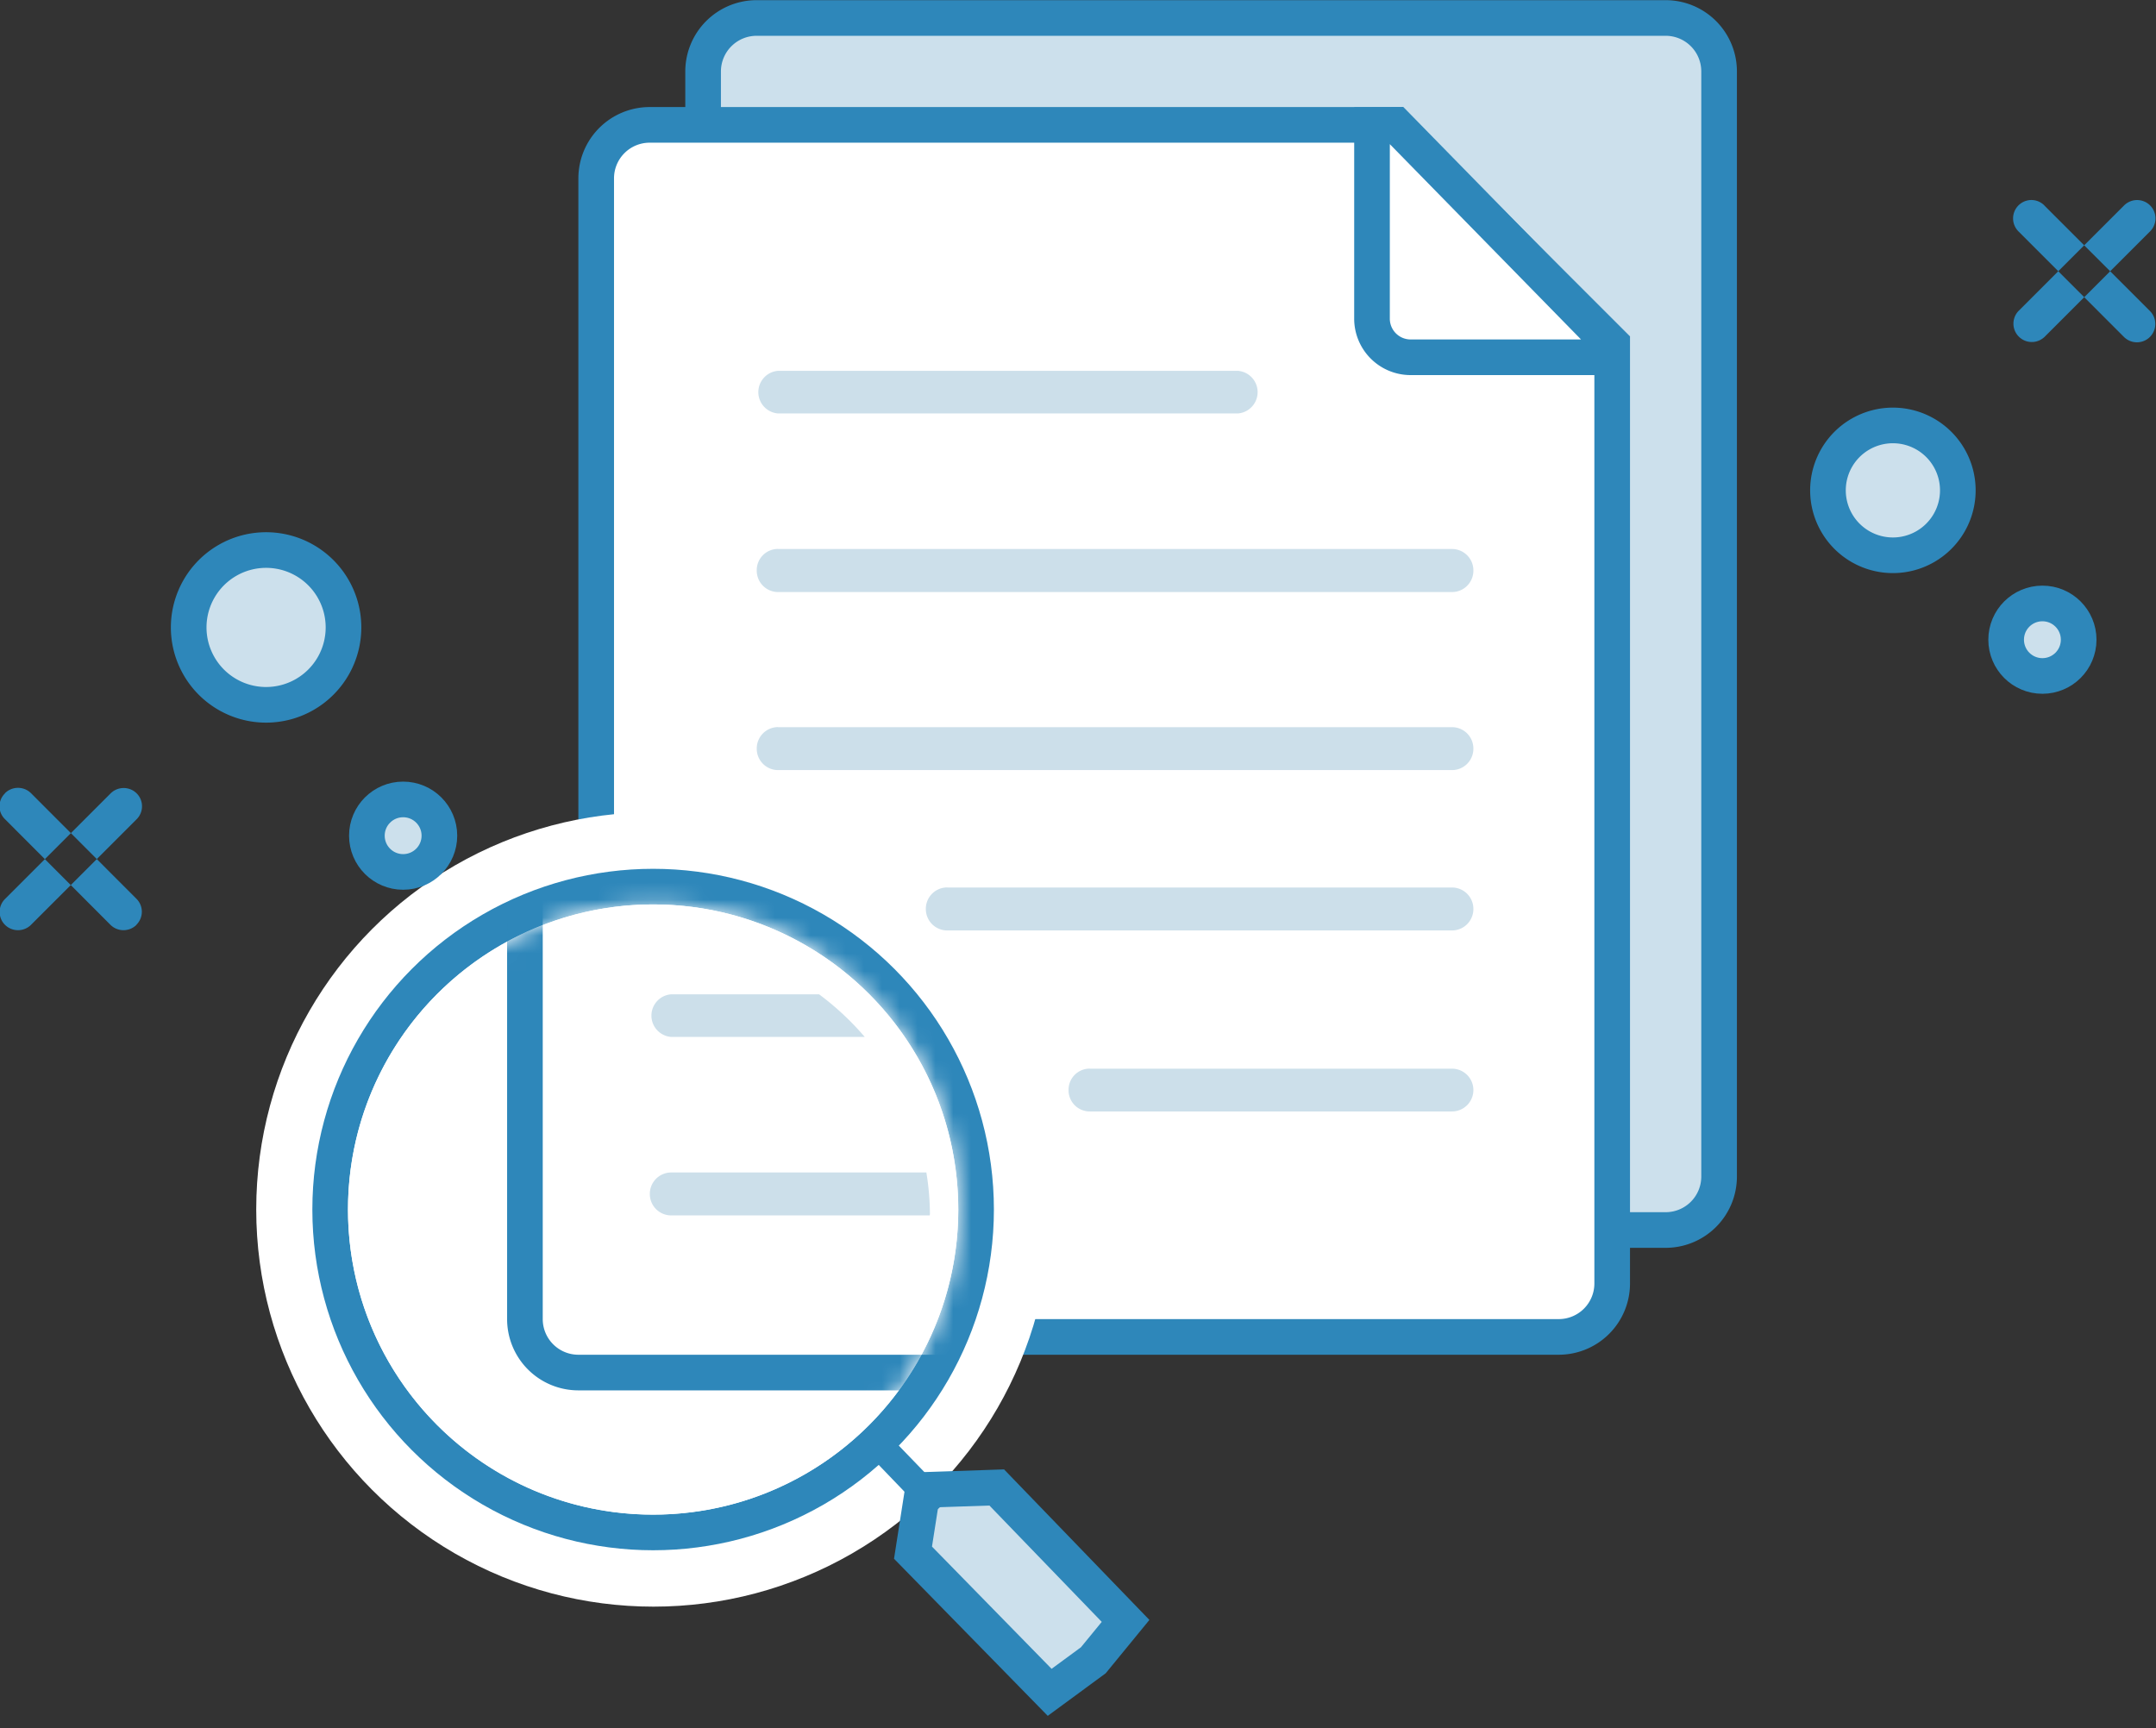
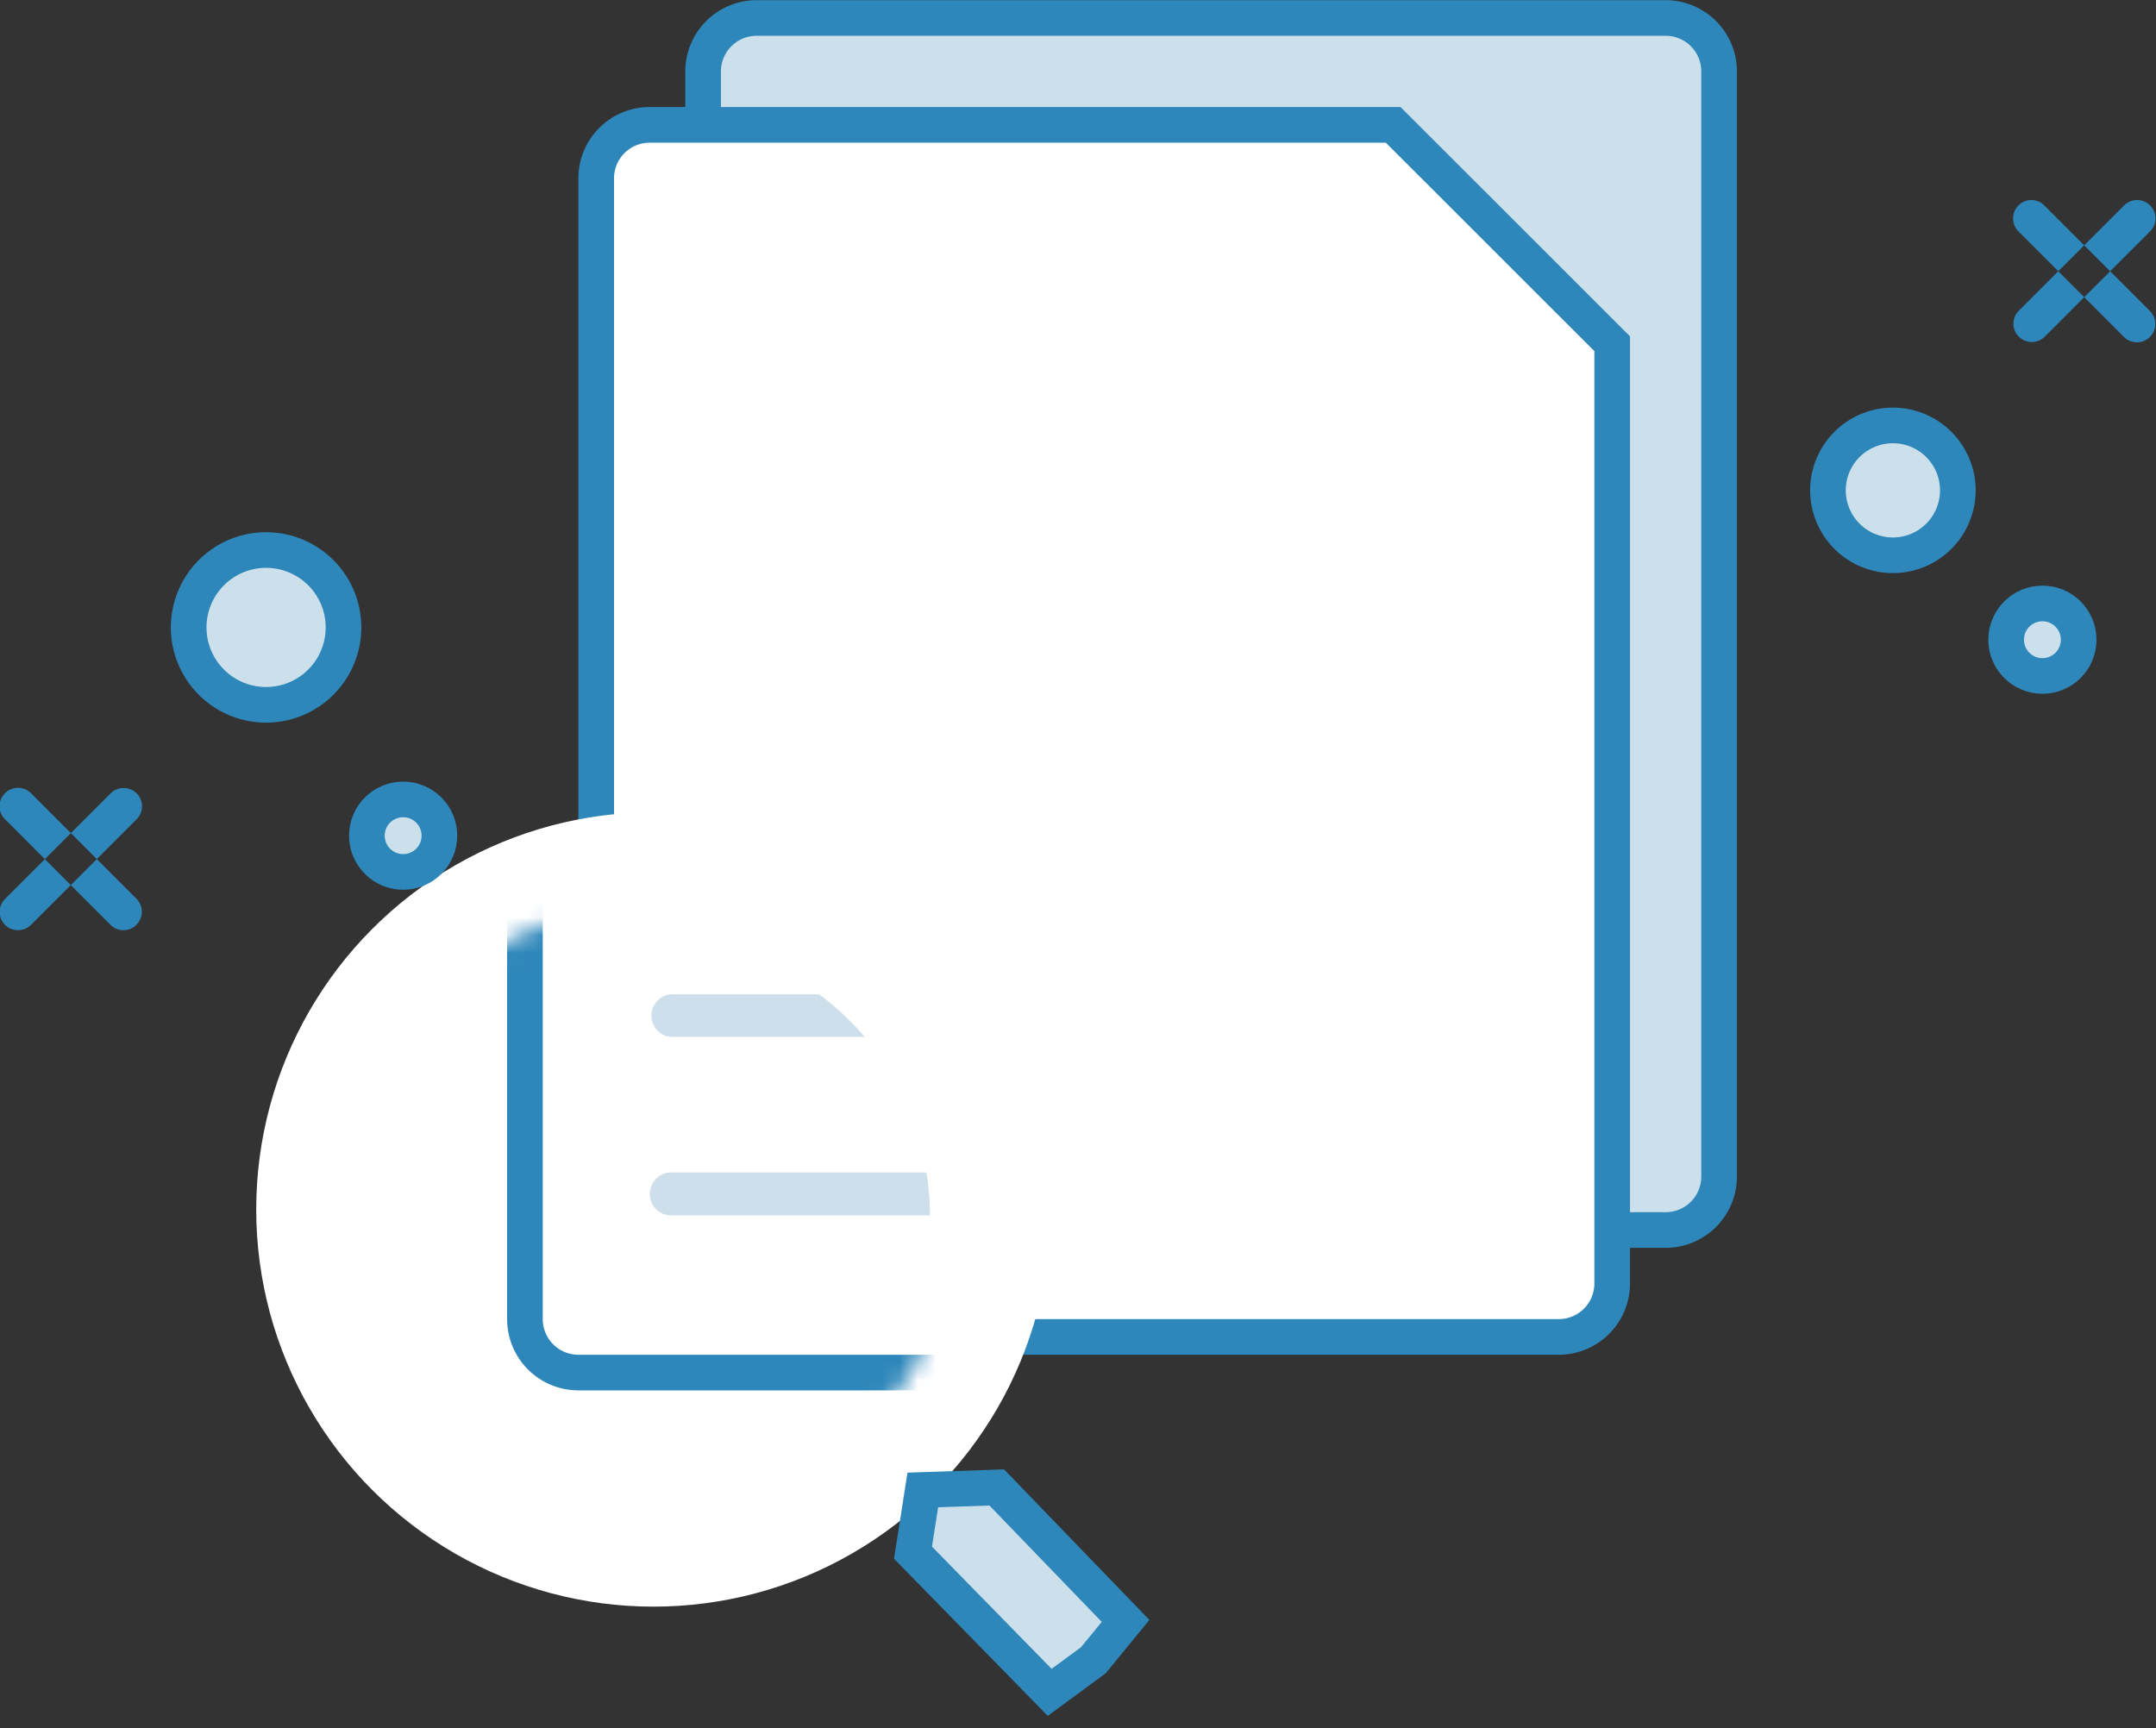
<svg xmlns="http://www.w3.org/2000/svg" xmlns:xlink="http://www.w3.org/1999/xlink" viewBox="0 0 121 97">
  <rect x="0" y="0" width="121" height="97" fill="#333333" stroke="none" />
  <defs>
    <circle id="a" cx="17.655" cy="17.892" r="17.125" />
  </defs>
  <g transform="translate(-1 1)" fill="none" fill-rule="evenodd">
    <path d="M121.67 10.531c.4.402.4 1.052 0 1.454l-5.93 5.929a1.031 1.031 0 0 1-1.46-1.455l5.93-5.928a1.034 1.034 0 0 1 1.46 0zm-5.94 0l5.93 5.926c.4.403.4 1.052 0 1.455a1.034 1.034 0 0 1-1.46 0l-5.92-5.925a1.032 1.032 0 0 1 .724-1.76c.272 0 .533.107.726.299v.005zM8.67 43.532c.4.4.4 1.05 0 1.45l-5.93 5.93c-.404.4-1.056.4-1.46 0-.4-.4-.4-1.05 0-1.45l5.93-5.93c.404-.4 1.056-.4 1.46 0zm-5.93-.01l5.92 5.93c.4.4.4 1.05 0 1.45v.01c-.404.4-1.056.4-1.46 0l-5.92-5.93a1.008 1.008 0 0 1 0-1.45v-.01c.404-.4 1.056-.4 1.46 0z" fill="#2E87BA" />
    <path d="M43.46.009h51.02a3 3 0 0 1 3 3v62.032a3 3 0 0 1-3 3H43.46a3 3 0 0 1-3-3V3.01a3.005 3.005 0 0 1 3-3.001z" stroke="#2E87BA" stroke-width="2" fill="#CCE0EC" />
    <path d="M91.48 18.295v52.747a3 3 0 0 1-3 3H37.46a3 3 0 0 1-3-3V9.009a3 3 0 0 1 3-3h41.73l12.29 12.286z" stroke="#2E87BA" stroke-width="2" fill="#FFF" />
-     <path d="M79.337 6.005L91.01 17.93v1.124H80.167A2.168 2.168 0 0 1 78 16.885l.001-10.872 1.336-.008z" stroke="#2E87BA" stroke-width="2" fill="#FFF" />
-     <path d="M44.65 19.816h25.84a1.2 1.2 0 0 1 0 2.39H44.65a1.2 1.2 0 0 1 0-2.39zm.01 10h37.83a1.2 1.2 0 0 1 1.2 1.2v.016a1.2 1.2 0 0 1-1.2 1.2H44.66a1.2 1.2 0 0 1-1.19-1.2v-.016a1.191 1.191 0 0 1 1.19-1.204v.004zm0 10h37.83a1.2 1.2 0 0 1 1.2 1.2v.01a1.2 1.2 0 0 1-1.2 1.2H44.66a1.2 1.2 0 0 1-1.19-1.2v-.01a1.2 1.2 0 0 1 1.19-1.204v.004zm9.5 9h28.33a1.2 1.2 0 0 1 1.2 1.2v.01a1.2 1.2 0 0 1-1.2 1.2H54.16a1.2 1.2 0 0 1-1.2-1.2v-.01a1.2 1.2 0 0 1 1.2-1.204v.004zm8 10.17h20.33a1.2 1.2 0 0 1 1.2 1.19v.02a1.2 1.2 0 0 1-1.2 1.19H62.16a1.186 1.186 0 0 1-1.19-1.19v-.02a1.186 1.186 0 0 1 1.19-1.194v.004z" fill="#CCDFEA" />
    <circle fill="#FFF" cx="37.675" cy="66.887" r="22.295" />
-     <circle stroke="#2E87BA" stroke-width="2" fill="#FFF" cx="37.655" cy="66.892" r="18.125" />
    <g transform="translate(20 49)">
      <mask id="b" fill="#fff">
        <use xlink:href="#a" />
      </mask>
      <use fill="#FFF" xlink:href="#a" />
      <path d="M10.46 24.042V-.148a17.7 17.7 0 0 1 9.2-2.98c9.46-.16 21.29 9.53 21.29 19.01 0 4.27-3.88 8.16-6.47 11.16H13.46a3 3 0 0 1-3-3z" stroke="#2E87BA" stroke-width="2" fill="#FFF" mask="url(#b)" />
      <path d="M29.53 8.202H18.65a1.2 1.2 0 0 1 0-2.39h8.32c.94.699 1.799 1.5 2.56 2.39zm-12.06 8.82v-.01a1.2 1.2 0 0 1 1.19-1.2h14.33c.127.767.194 1.543.2 2.32 0 .03-.01.06-.01.09H18.66a1.2 1.2 0 0 1-1.19-1.2z" fill="#CCDFEA" mask="url(#b)" />
    </g>
    <path d="M107.23 22.88a3.644 3.644 0 1 1 .008 7.288 3.644 3.644 0 0 1-.008-7.288zM15.94 29.874a4.344 4.344 0 1 1-.012 8.688 4.344 4.344 0 0 1 .012-8.688z" stroke="#2E87BA" stroke-width="2" fill="#CCE0EC" />
    <circle stroke="#2E87BA" stroke-width="2" fill="#CCE0EC" cx="115.625" cy="34.907" r="2.035" />
    <circle stroke="#2E87BA" stroke-width="2" fill="#CCE0EC" cx="23.625" cy="45.907" r="2.035" />
    <path stroke="#2E87BA" stroke-width="2" fill="#CCE0EC" d="M62.36 92.192l-2.45 1.8-7.67-7.84.55-3.52 4.15-.14 7.23 7.49z" />
-     <path d="M50.14 79.912a.776.776 0 0 1 1.1.02l2.5 2.59a.785.785 0 1 1-1.13 1.09l-2.49-2.59a.779.779 0 0 1 .02-1.11z" fill="#2E87BA" />
  </g>
</svg>